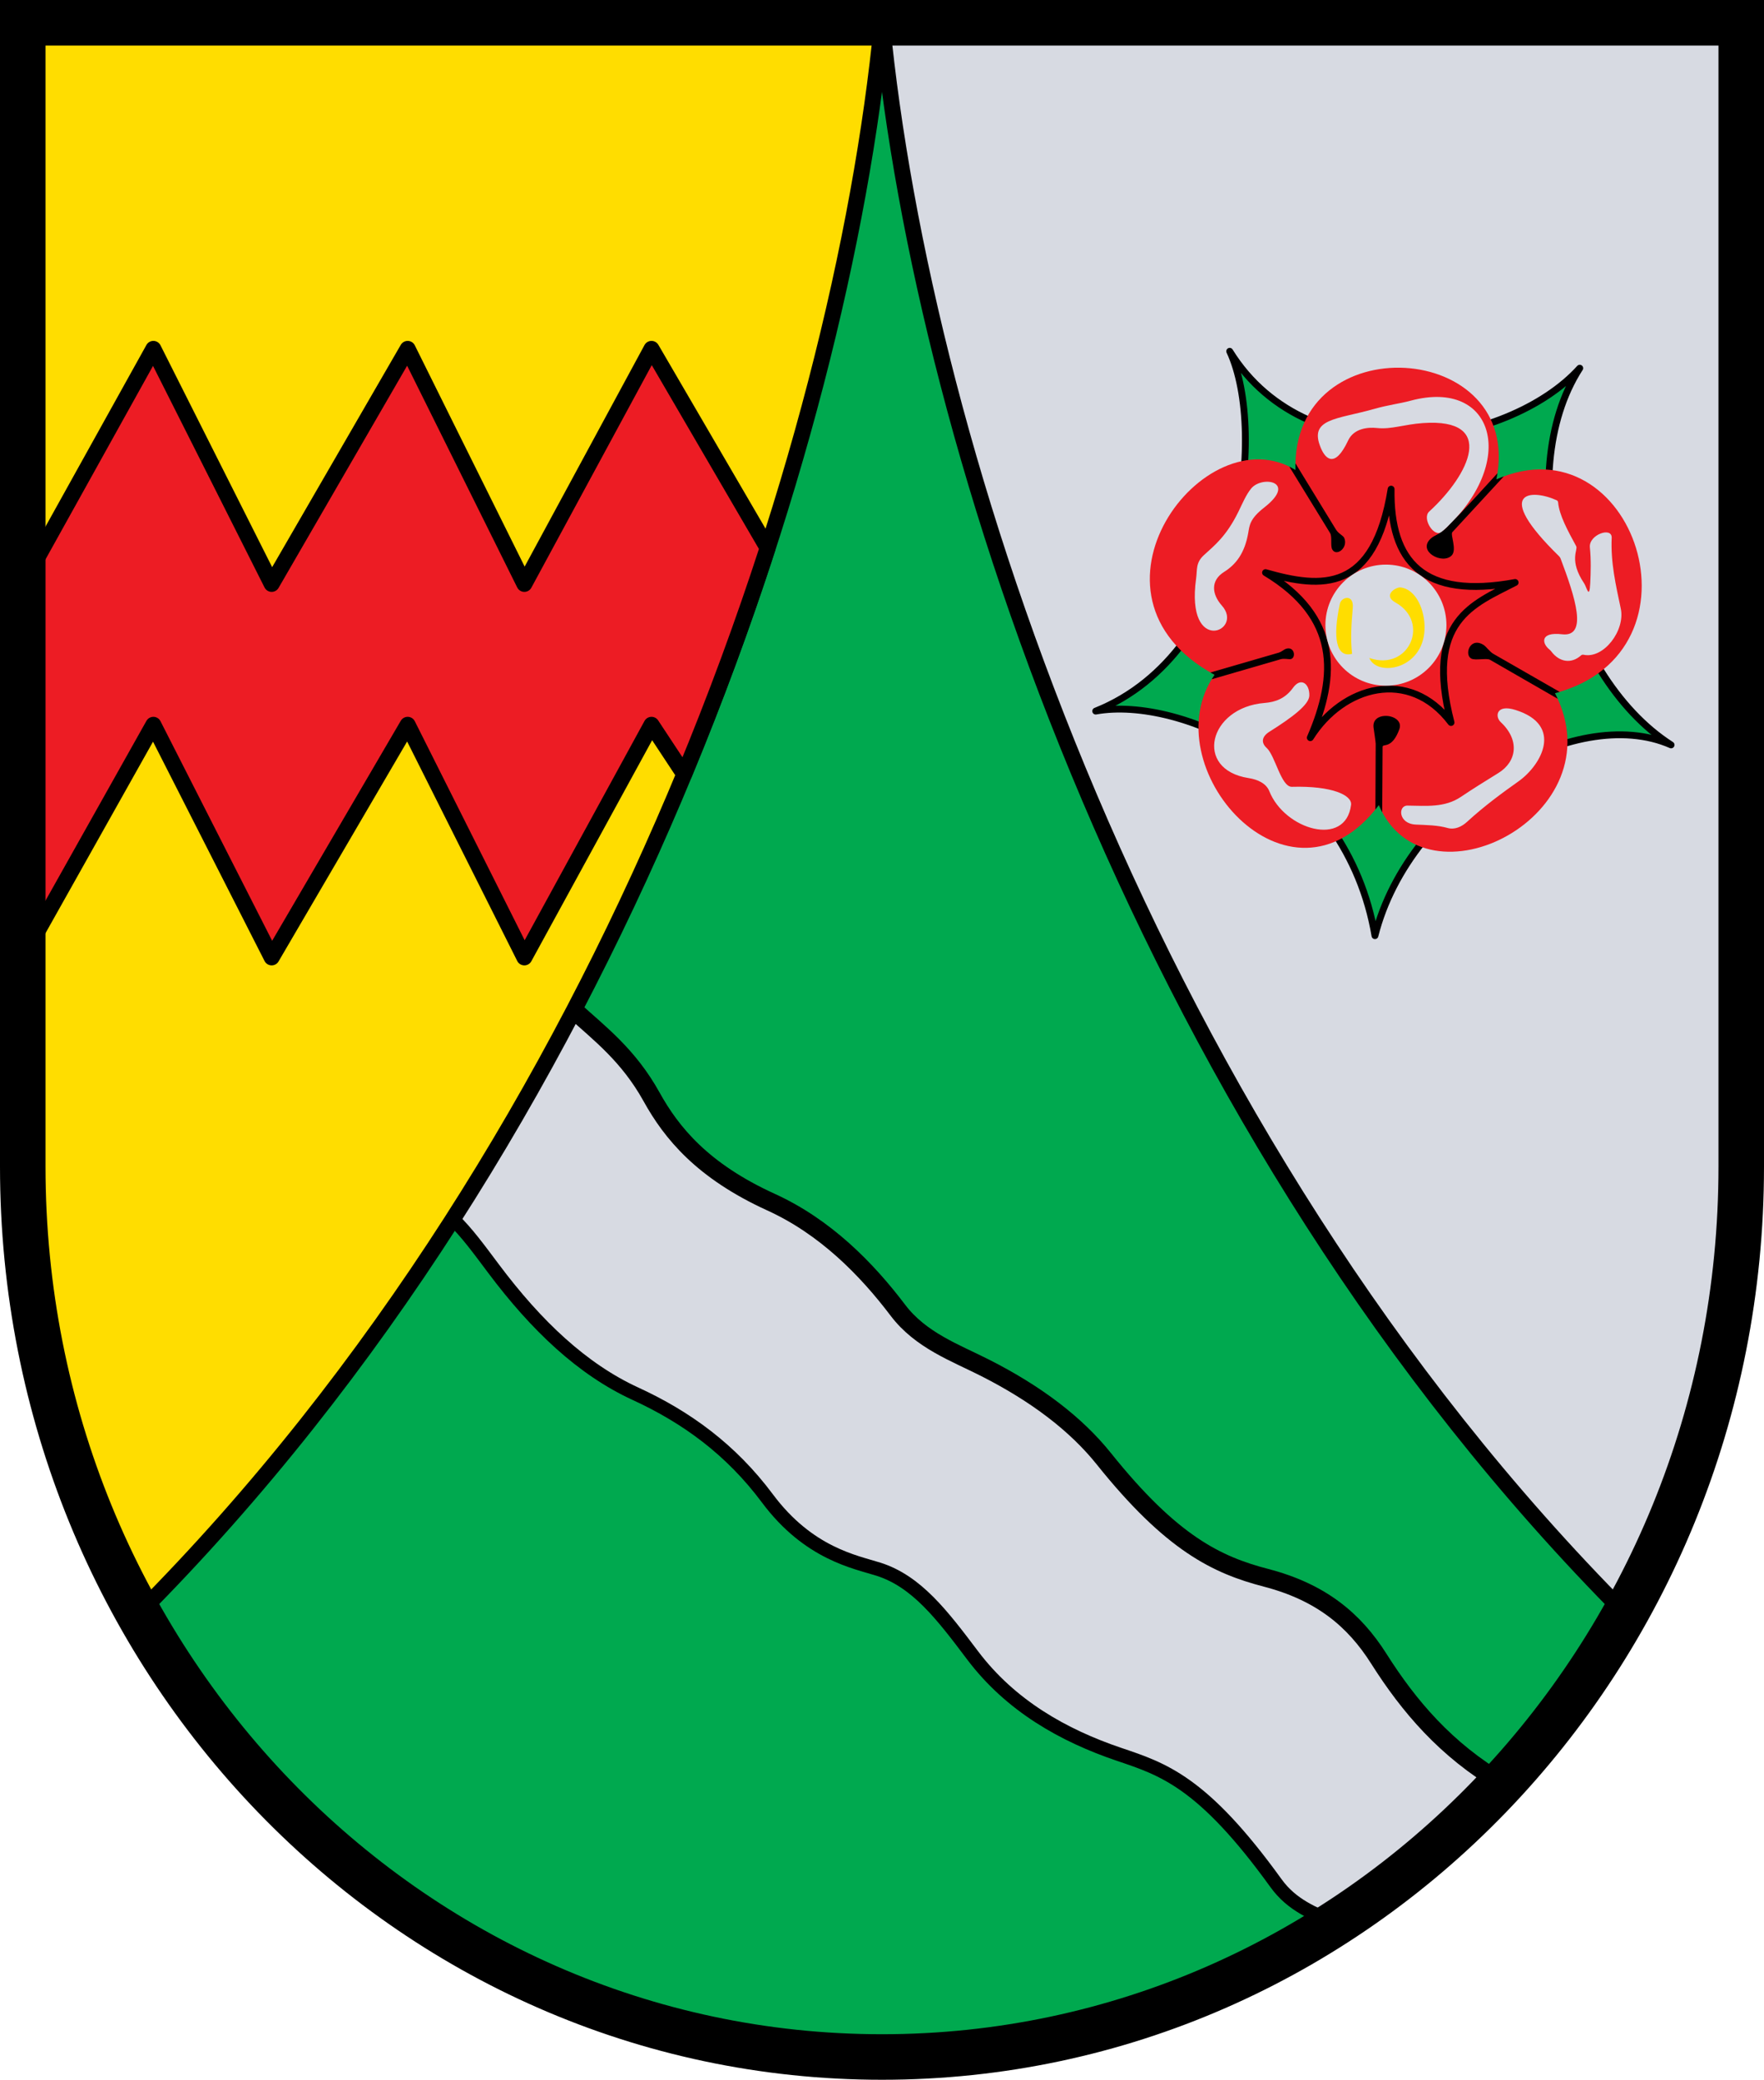
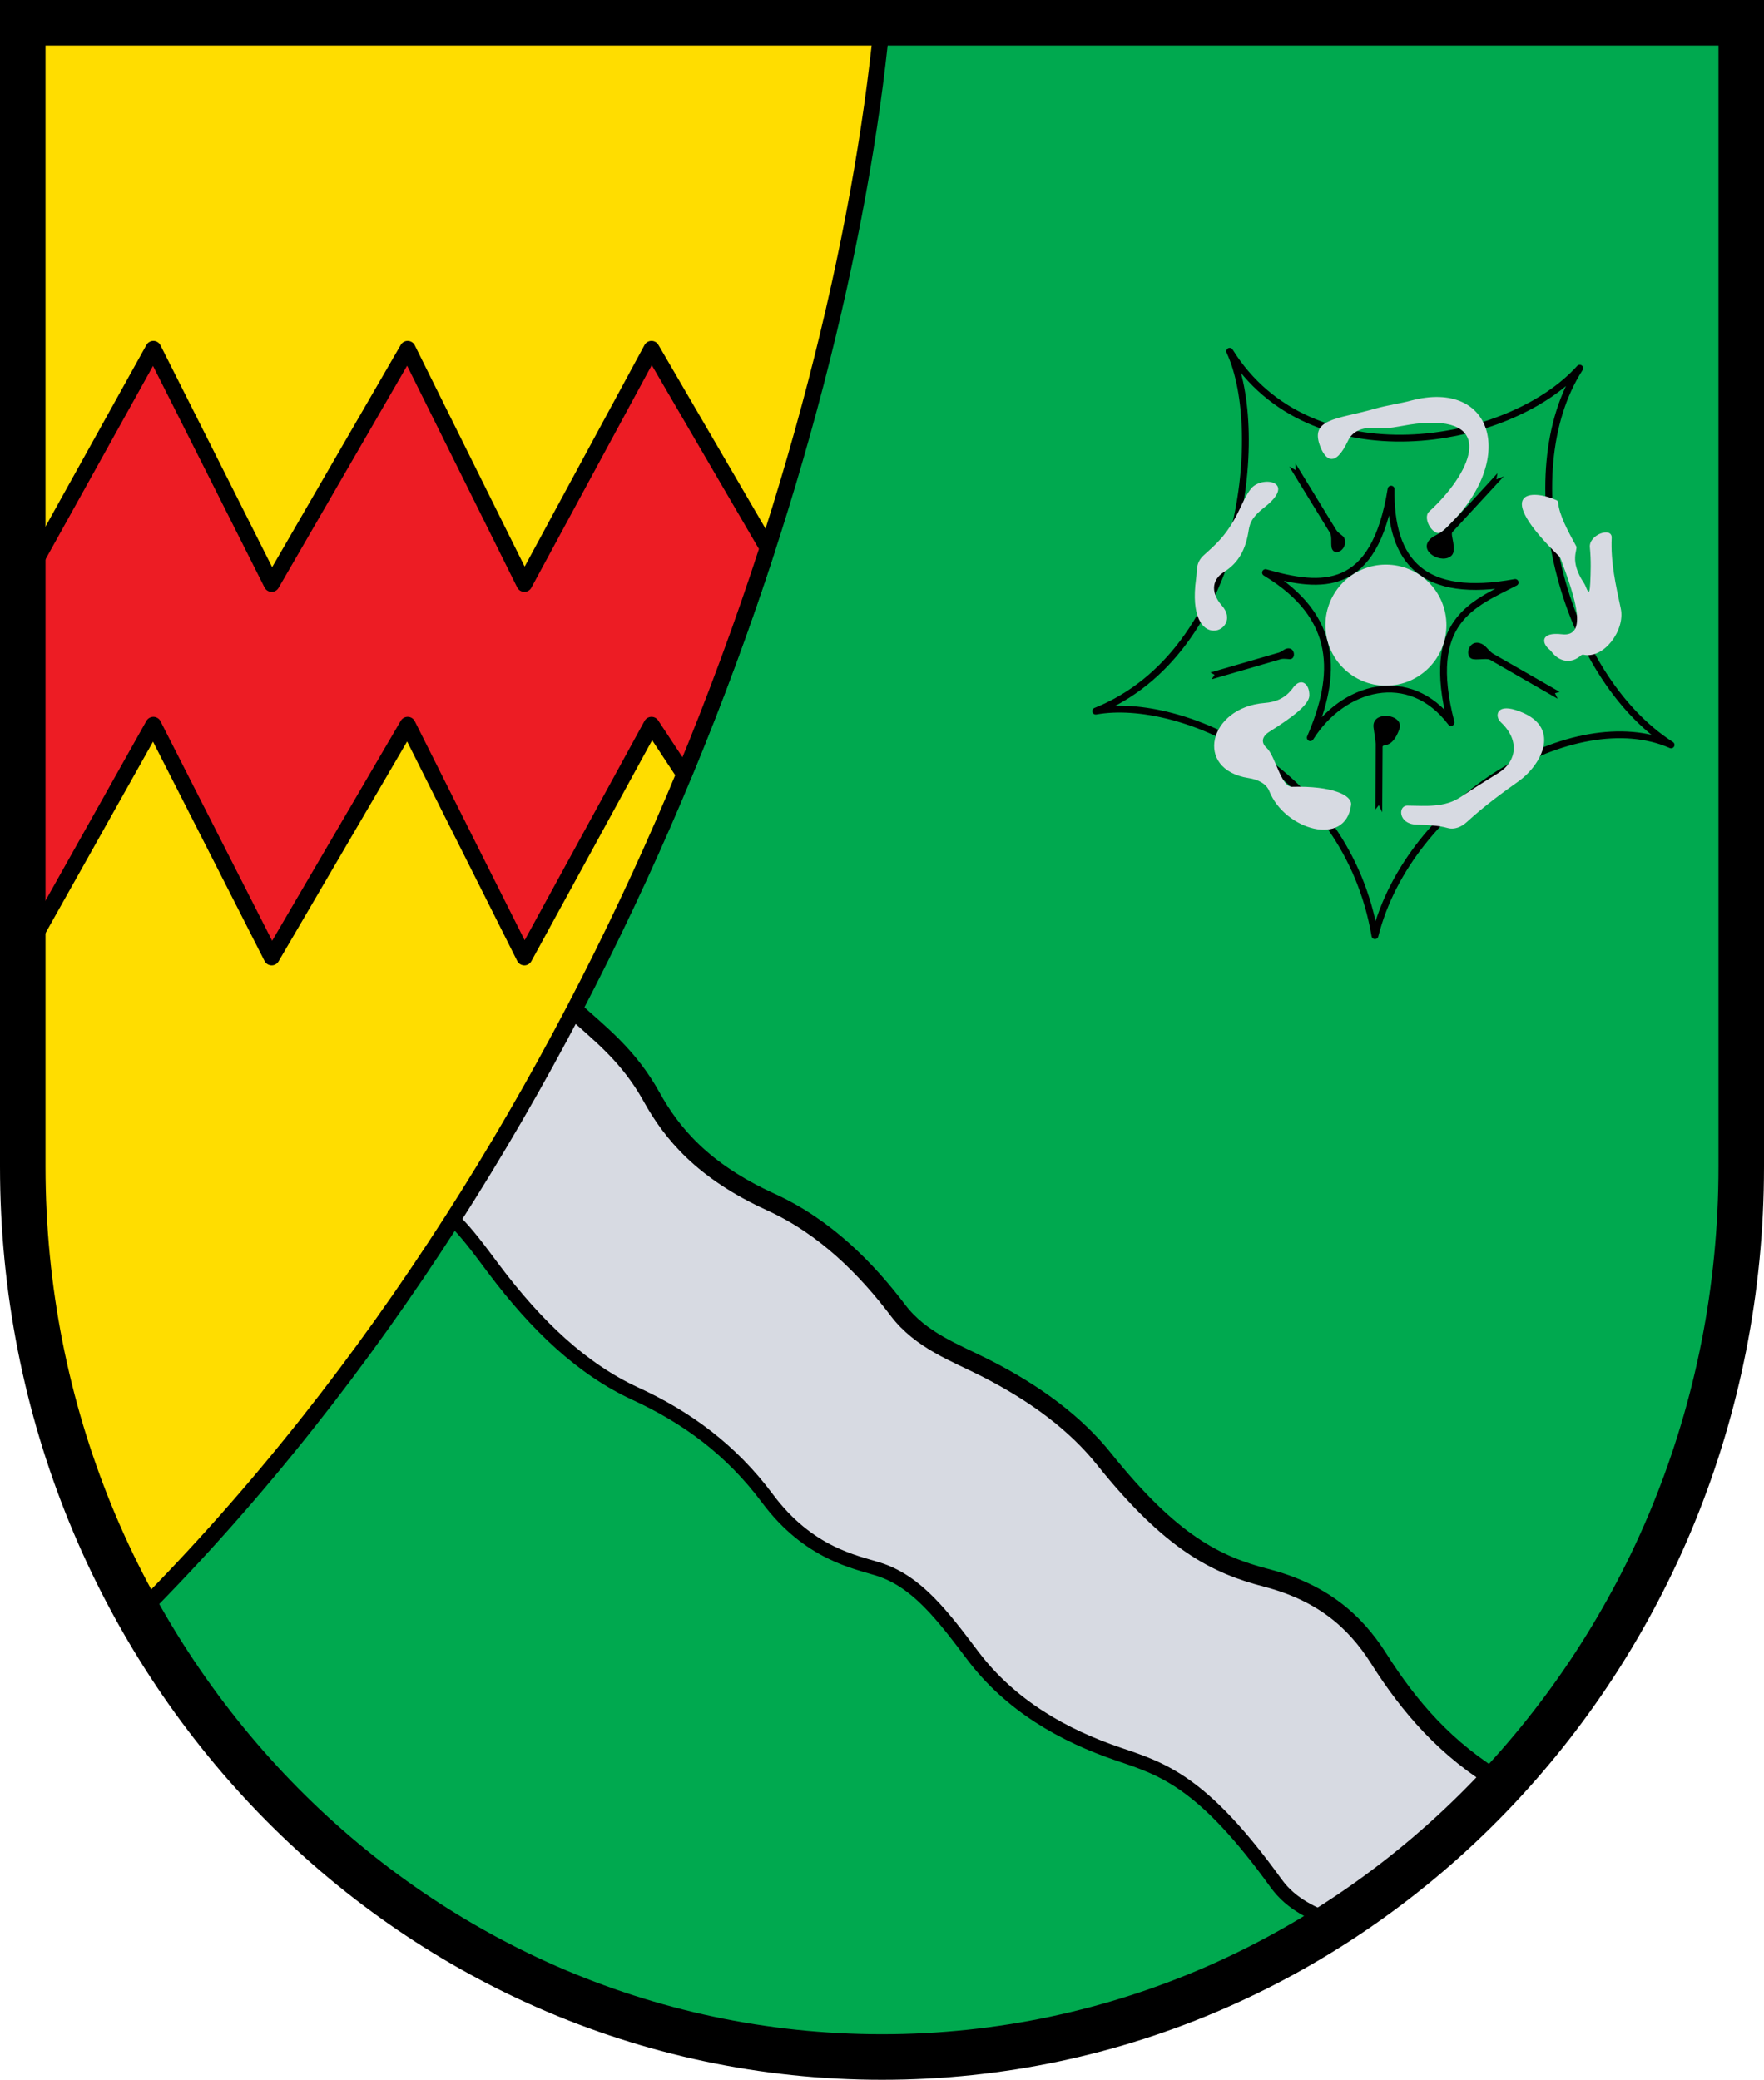
<svg xmlns="http://www.w3.org/2000/svg" xmlns:ns1="http://www.inkscape.org/namespaces/inkscape" xmlns:ns2="http://sodipodi.sourceforge.net/DTD/sodipodi-0.dtd" ns1:version="1.1.1 (3bf5ae0d25, 2021-09-20)" ns2:docname="CoA Dierfeld.svg" id="svg2130" version="1.1" viewBox="0 0 775 913.468" height="913.468" width="775">
  <defs id="defs2124" />
  <ns2:namedview ns1:pagecheckerboard="false" fit-margin-bottom="0" fit-margin-right="0" fit-margin-left="0" fit-margin-top="0" lock-margins="true" units="px" ns1:snap-smooth-nodes="true" ns1:snap-object-midpoints="true" ns1:window-maximized="1" ns1:window-y="-11" ns1:window-x="-11" ns1:window-height="1506" ns1:window-width="2560" showgrid="false" ns1:document-rotation="0" ns1:current-layer="layer1" ns1:document-units="px" ns1:cy="456.8" ns1:cx="387.2" ns1:zoom="1.25" ns1:pageshadow="2" ns1:pageopacity="0" borderopacity="1.0" bordercolor="#666666" pagecolor="#333333" id="base" showguides="true" ns1:guide-bbox="true" ns1:snap-intersection-paths="true" ns1:object-paths="true" ns1:snap-grids="false" ns1:snap-global="true" ns1:lockguides="false" guidecolor="#00ffff" guideopacity="0.498" ns1:snap-midpoints="true" />
  <g id="layer1" ns1:groupmode="layer" ns1:label="dierfeld" transform="translate(-662,140.5)">
    <g id="g33561" ns1:label="coa">
      <path id="path29175" style="display:inline;fill:#00a94f;stroke:none;stroke-width:20;stroke-linejoin:miter;stroke-miterlimit:4;stroke-dasharray:none" d="M 1427,371.938 V -130.5 H 672 v 502.438 c 0,216.375 169.103,391.03 377.5,391.03 208.397,-10e-6 377.5,-174.655 377.5,-391.03 z" ns2:nodetypes="sccszs" ns1:label="coa-v" />
      <g id="g31986" ns1:label="wavy">
        <path style="opacity:1;fill:#d7dae2;stroke:none;stroke-width:1;stroke-linejoin:miter;stroke-miterlimit:4;stroke-dasharray:none" d="m 860.972,394.964 c 5.987,5.682 11.467,13.219 17.961,21.876 18.754,24.997 38.928,44.097 62.225,54.801 22.413,10.298 41.97,24.492 57.983,45.962 18.172,24.366 38.754,27.925 48.79,31.113 16.783,5.33 28.003,20.104 41.366,37.83 16.687,22.135 39.927,35.227 64.347,43.487 19.308,6.531 36.757,11.963 68.943,56.569 7.105,9.847 16.722,13.35 26.16,17.6 l 73.265,-61.541 C 1297.291,628.125 1280.978,608.89 1267.75,588 c -10.821,-17.089 -25.443,-29.231 -49.5,-35.5 -21.598,-5.629 -41.452,-15.046 -71.25,-52.25 -12.212,-15.247 -29.606,-28.517 -52.25,-40 -12.966,-6.576 -28.219,-12.009 -38.25,-25.25 -13.804,-18.221 -31.915,-36.641 -55.75,-47.5 -30.115,-13.72 -43.699,-30.389 -52.491,-46.241 -10.169,-18.336 -22.957,-27.919 -34.089,-38.062" id="path31919" ns2:nodetypes="csssssssccsssssssc" ns1:label="wavy-0" />
        <path style="opacity:1;fill:none;stroke:#000000;stroke-width:8;stroke-linejoin:miter;stroke-miterlimit:4;stroke-dasharray:none" d="m 914.17,303.197 c 11.132,10.143 23.92,19.727 34.089,38.062 8.792,15.852 22.376,32.521 52.491,46.241 23.835,10.859 41.946,29.279 55.75,47.5 10.031,13.241 25.284,18.674 38.25,25.25 22.644,11.483 40.038,24.753 52.25,40 29.798,37.204 49.652,46.621 71.25,52.25 24.057,6.269 38.679,18.411 49.5,35.5 13.228,20.89 29.541,40.125 54.263,54.659" id="path30644" ns2:nodetypes="csssssssc" ns1:label="wavy-t" />
        <path style="opacity:1;fill:none;stroke:#000000;stroke-width:6;stroke-linejoin:miter;stroke-miterlimit:4;stroke-dasharray:none" d="m 860.972,394.964 c 5.987,5.682 11.467,13.219 17.961,21.876 18.754,24.997 38.928,44.097 62.225,54.801 22.413,10.298 41.97,24.492 57.983,45.962 18.172,24.366 38.754,27.925 48.79,31.113 16.783,5.33 28.003,20.104 41.366,37.83 16.687,22.135 39.927,35.227 64.347,43.487 19.308,6.531 36.757,11.963 68.943,56.569 7.105,9.847 16.722,13.35 26.16,17.6" id="path29622" ns2:nodetypes="csssssssc" ns1:label="wavy-b" />
      </g>
      <path style="display:inline;fill:#ffdd00;stroke:#000000;stroke-width:7;stroke-linejoin:miter;stroke-miterlimit:4;stroke-dasharray:none" d="m 672,-130.5 v 502.438 c 0,71.618 18.526,138.665 50.871,196.321 C 933.589,356.644 1031.36,56.4 1049.5,-130.5 Z" id="path27772" ns2:nodetypes="csccc" ns1:label="coa-o" />
-       <path style="fill:#d7dae2;stroke:#000000;stroke-width:7;stroke-linejoin:miter;stroke-miterlimit:4;stroke-dasharray:none" d="m 1427,-130.5 v 502.438 c 0,71.618 -18.526,138.665 -50.871,196.321 C 1165.411,356.644 1067.64,56.4 1049.5,-130.5 Z" id="path29093" ns2:nodetypes="csccc" ns1:label="coa-a" />
      <g id="g29297" ns1:label="rose">
        <path style="opacity:1;fill:#00a94f;stroke:#000000;stroke-width:3;stroke-linejoin:round;stroke-miterlimit:4;stroke-dasharray:none" d="m 1202.258,13.789 c 35.373,57.028 122.482,42.109 153.796,7.425 -29.924,46.233 -7.934,134.611 40.128,165.463 -42.131,-18.631 -114.894,23.655 -130.108,83.792 -12.433,-72.95 -85.082,-105.411 -122.683,-98.641 64.578,-25.782 75.416,-122.659 58.867,-158.038 z" id="path23840" ns2:nodetypes="cccccc" ns1:label="calyx" />
        <g id="g33311" ns1:label="corolla">
-           <path style="opacity:1;fill:#ed1c24;stroke:none;stroke-width:3;stroke-linejoin:round;stroke-miterlimit:4;stroke-dasharray:none" d="m 1345.165,163.963 c 68.997,-18.281 34.491,-120.544 -25.746,-93.904 12.521,-61.264 -90.028,-67.965 -88.275,-4.119 -39.916,-24.726 -100.169,54.861 -35.534,89.951 -27.807,39.955 32.767,109.579 72.162,57.231 20.376,47.645 105.02,4.193 77.393,-49.159 z" id="path20639" ns2:nodetypes="cccccc" ns1:label="corolla-0" />
          <path id="path6693" style="opacity:1;fill:#d7dae2;stroke-width:8.693" d="m 1358,115.75 c 1.088,1.617 2.311,7.514 2.667,-0.25 0.204,-4.447 0.405,-9.841 -0.167,-15.583 -0.556,-5.585 9.815,-9.221 9.583,-4.167 -0.496,10.808 1.843,20.879 4,31.083 2.011,9.514 -7.496,22.195 -16.395,20.239 -0.337,-0.074 -0.801,0.044 -1.056,0.275 -4.244,3.842 -9.575,3.012 -13.104,-1.754 -0.205,-0.277 -0.594,-0.664 -0.863,-0.88 -3.246,-2.607 -4.15,-7.773 5.586,-6.63 11.554,1.357 5.792,-16.233 -0.613,-33.249 -0.121,-0.323 -0.421,-0.779 -0.668,-1.02 -29.619,-28.934 -12.062,-29.633 -1.034,-24.581 0.314,0.144 0.575,0.546 0.605,0.89 0.482,5.636 4.304,12.582 7.96,19.293 0.864,1.586 -3.327,6.188 3.5,16.333 z m -92.338,-76.623 c -16.302,4.638 -28.914,4.095 -23.334,17.206 2.013,4.729 6.135,9.054 11.962,-3.359 2.507,-5.341 8.693,-5.919 12.728,-5.48 6.211,0.676 11.906,-1.605 20.212,-2.18 32.309,-2.238 20.546,22.539 2.652,38.891 -3.29,3.006 2.291,11.898 5.775,8.78 33.675,-30.142 23.12,-67.417 -13.848,-57.511 -5.219,1.398 -9.711,1.823 -16.146,3.653 z m -48.245,43.29 c 14.75,-11.488 -0.997,-14.182 -5.75,-8.333 -2.228,2.741 -3.765,6.46 -5.583,10.167 -5.286,10.775 -10.461,14.778 -15.167,19.083 -3.656,3.345 -2.87,6.305 -3.417,10.25 -4.719,34.043 21.257,23.084 11.333,11.917 -4.386,-4.935 -5.152,-10.972 1,-14.833 5.043,-3.165 9.007,-8.049 10.583,-17.167 0.553,-3.2 0.636,-6.126 7,-11.083 z M 1237.25,165 c -0.097,4.029 -7.521,9.591 -17.583,15.917 -3.186,2.003 -3.818,4.689 -1.167,7.083 3.768,3.403 6.349,17.216 11.083,17.083 17.837,-0.498 26.511,3.741 26,7.917 -2.311,18.881 -29.166,10.965 -35.917,-6 -1.368,-3.437 -5.119,-5.136 -9.083,-5.75 -24.214,-3.75 -17.609,-31.035 7,-33 4.628,-0.37 9.021,-1.837 12.5,-6.667 3.419,-4.745 7.293,-1.865 7.167,3.417 z m 84.083,11.667 c 8.376,7.803 7.158,17.278 -1,22.333 -6.041,3.743 -11.347,7.028 -16.5,10.5 -7.15,4.817 -15.328,3.923 -23.5,3.833 -4.195,-0.046 -4.044,7.978 3.667,8.333 4.906,0.226 9.637,0.265 14,1.5 3.079,0.871 6.154,-0.517 8.5,-2.667 7.752,-7.105 15.497,-12.739 22.667,-17.833 10.04,-7.134 19.875,-24.651 -1.333,-31.333 -8.554,-2.695 -9.112,2.9 -6.5,5.333 z" ns1:label="corolla-f" />
          <path id="path15156" style="color:#000000;opacity:1;fill:#000000;stroke-linejoin:round;-inkscape-stroke:none" d="m 1231.137,62.996 c -0.021,0.83 -0.023,1.854 0.01,2.944 -0.928,-0.575 -1.856,-1.083 -2.689,-1.495 l 17.898,29.171 c 1.01,1.645 0.089,5.484 0.924,7.137 1.702,3.37 7.054,-0.463 5.354,-4.871 -0.475,-1.232 -2.505,-1.853 -3.719,-3.832 z m 88.767,4.353 c -7.266,7.899 -14.458,15.928 -22.18,23.724 -3.329,3.361 -5.402,3.292 -7.289,5.125 -5.736,5.573 5.399,11.397 9.359,7.256 2.437,-2.548 -0.729,-9.13 0.291,-10.234 l 22.603,-24.489 c -1.071,0.398 -2.234,0.869 -3.271,1.331 0.176,-0.852 0.338,-1.752 0.486,-2.712 z m -9.098,74.437 c -3.718,0.08 -5.054,5.634 -2.34,7 1.747,0.879 6.677,-0.346 8.178,0.518 l 29.709,17.101 c -0.328,-0.721 -0.746,-1.583 -1.19,-2.44 0.722,-0.191 1.426,-0.389 2.059,-0.579 l -29.084,-16.683 c -1.755,-1.007 -3.101,-3.165 -4.399,-3.979 -1.091,-0.684 -2.076,-0.956 -2.934,-0.938 z m -82.592,2.486 c -1.802,-0.085 -2.733,1.401 -4.457,1.901 l -29.978,8.694 c 0.589,0.34 1.182,0.672 1.83,1.024 -0.437,0.626 -0.892,1.328 -1.277,1.957 l 30.26,-8.795 c 1.663,-0.482 3.606,0.105 4.449,-0.062 2.209,-0.439 1.846,-4.594 -0.827,-4.719 z m 42.251,29.661 c -2.833,0.113 -5.416,1.676 -5.004,5.105 0.196,1.631 0.942,6.176 0.938,7.188 l -0.135,28.83 c 0.434,-0.534 0.971,-1.219 1.508,-1.931 0.474,1.106 1.011,2.222 1.494,3.121 l 0.164,-28.693 c 0.01,-1.669 4.068,1.257 7.359,-7.756 1.373,-3.758 -2.682,-6.008 -6.324,-5.863 z" ns2:nodetypes="cccssscccsssccccssscccsssssccccsssscccccss" ns1:label="corolla-c" />
        </g>
        <g id="g33316" ns1:label="stigma">
          <path style="opacity:1;fill:none;stroke:#000000;stroke-width:3;stroke-linejoin:round;stroke-miterlimit:4;stroke-dasharray:none" d="m 1273.167,74.333 c -0.438,31.981 14.026,48.417 54.5,41 -18.47,9.573 -39.781,16.617 -28.167,61.5 -18.274,-24.175 -47.574,-16.091 -61.833,6.667 11.887,-27.484 12.729,-52.982 -19.667,-72.5 24.75,7.08 47.792,8.967 55.167,-36.667 z" id="path11905" ns2:nodetypes="cccccc" ns1:label="stigma-c" />
          <circle style="opacity:1;fill:#d7dae2;stroke-width:8.693" id="path8826" cx="1270.893" cy="134.076" r="26.588" ns1:label="stigma-0" />
-           <path id="path9588" style="opacity:1;fill:#ffdd00;stroke-width:8.693" d="m 1263.6,148.492 c 3.301,8.351 23.488,5.172 24.251,-12.38 0.379,-8.719 -3.897,-18.032 -10.698,-18.615 -2.143,-0.019 -7.631,3.481 -2.121,6.6 15.562,8.635 5.904,30.468 -11.432,24.395 z m -7.571,-1.826 c -0.8,-6.722 -0.282,-13.334 0.305,-20.167 0.533,-6.212 -5.008,-4.871 -5.667,-1.833 -3.289,15.166 -1.513,23.844 5.362,22 z" ns1:label="stigma-f" />
        </g>
      </g>
      <path id="path32482" style="opacity:1;fill:#ed1c24;stroke:#000000;stroke-width:7;stroke-linejoin:round;stroke-miterlimit:4;stroke-dasharray:none" d="M 729.381,12.729 672,115.965 v 164.049 l 57.381,-102.176 51.973,102.176 59.75,-102.176 51.266,102.176 55.861,-102.176 14.33,21.719 c 13.929,-33.557 26.14,-66.829 36.68,-99.348 L 948.23,12.729 892.369,115.965 841.104,12.729 l -59.75,103.236 z" ns1:label="dancetty" />
      <path id="path25335" style="opacity:1;fill:none;stroke:#000000;stroke-width:20;stroke-linejoin:miter;stroke-miterlimit:4;stroke-dasharray:none" transform="scale(1,-1)" d="M 1427,-371.938 V 130.5 H 672 v -502.438 c 0,-216.375 169.103,-391.03 377.5,-391.03 208.397,10e-6 377.5,174.655 377.5,391.03 z" ns2:nodetypes="sccszs" ns1:label="coa-f" />
    </g>
  </g>
</svg>